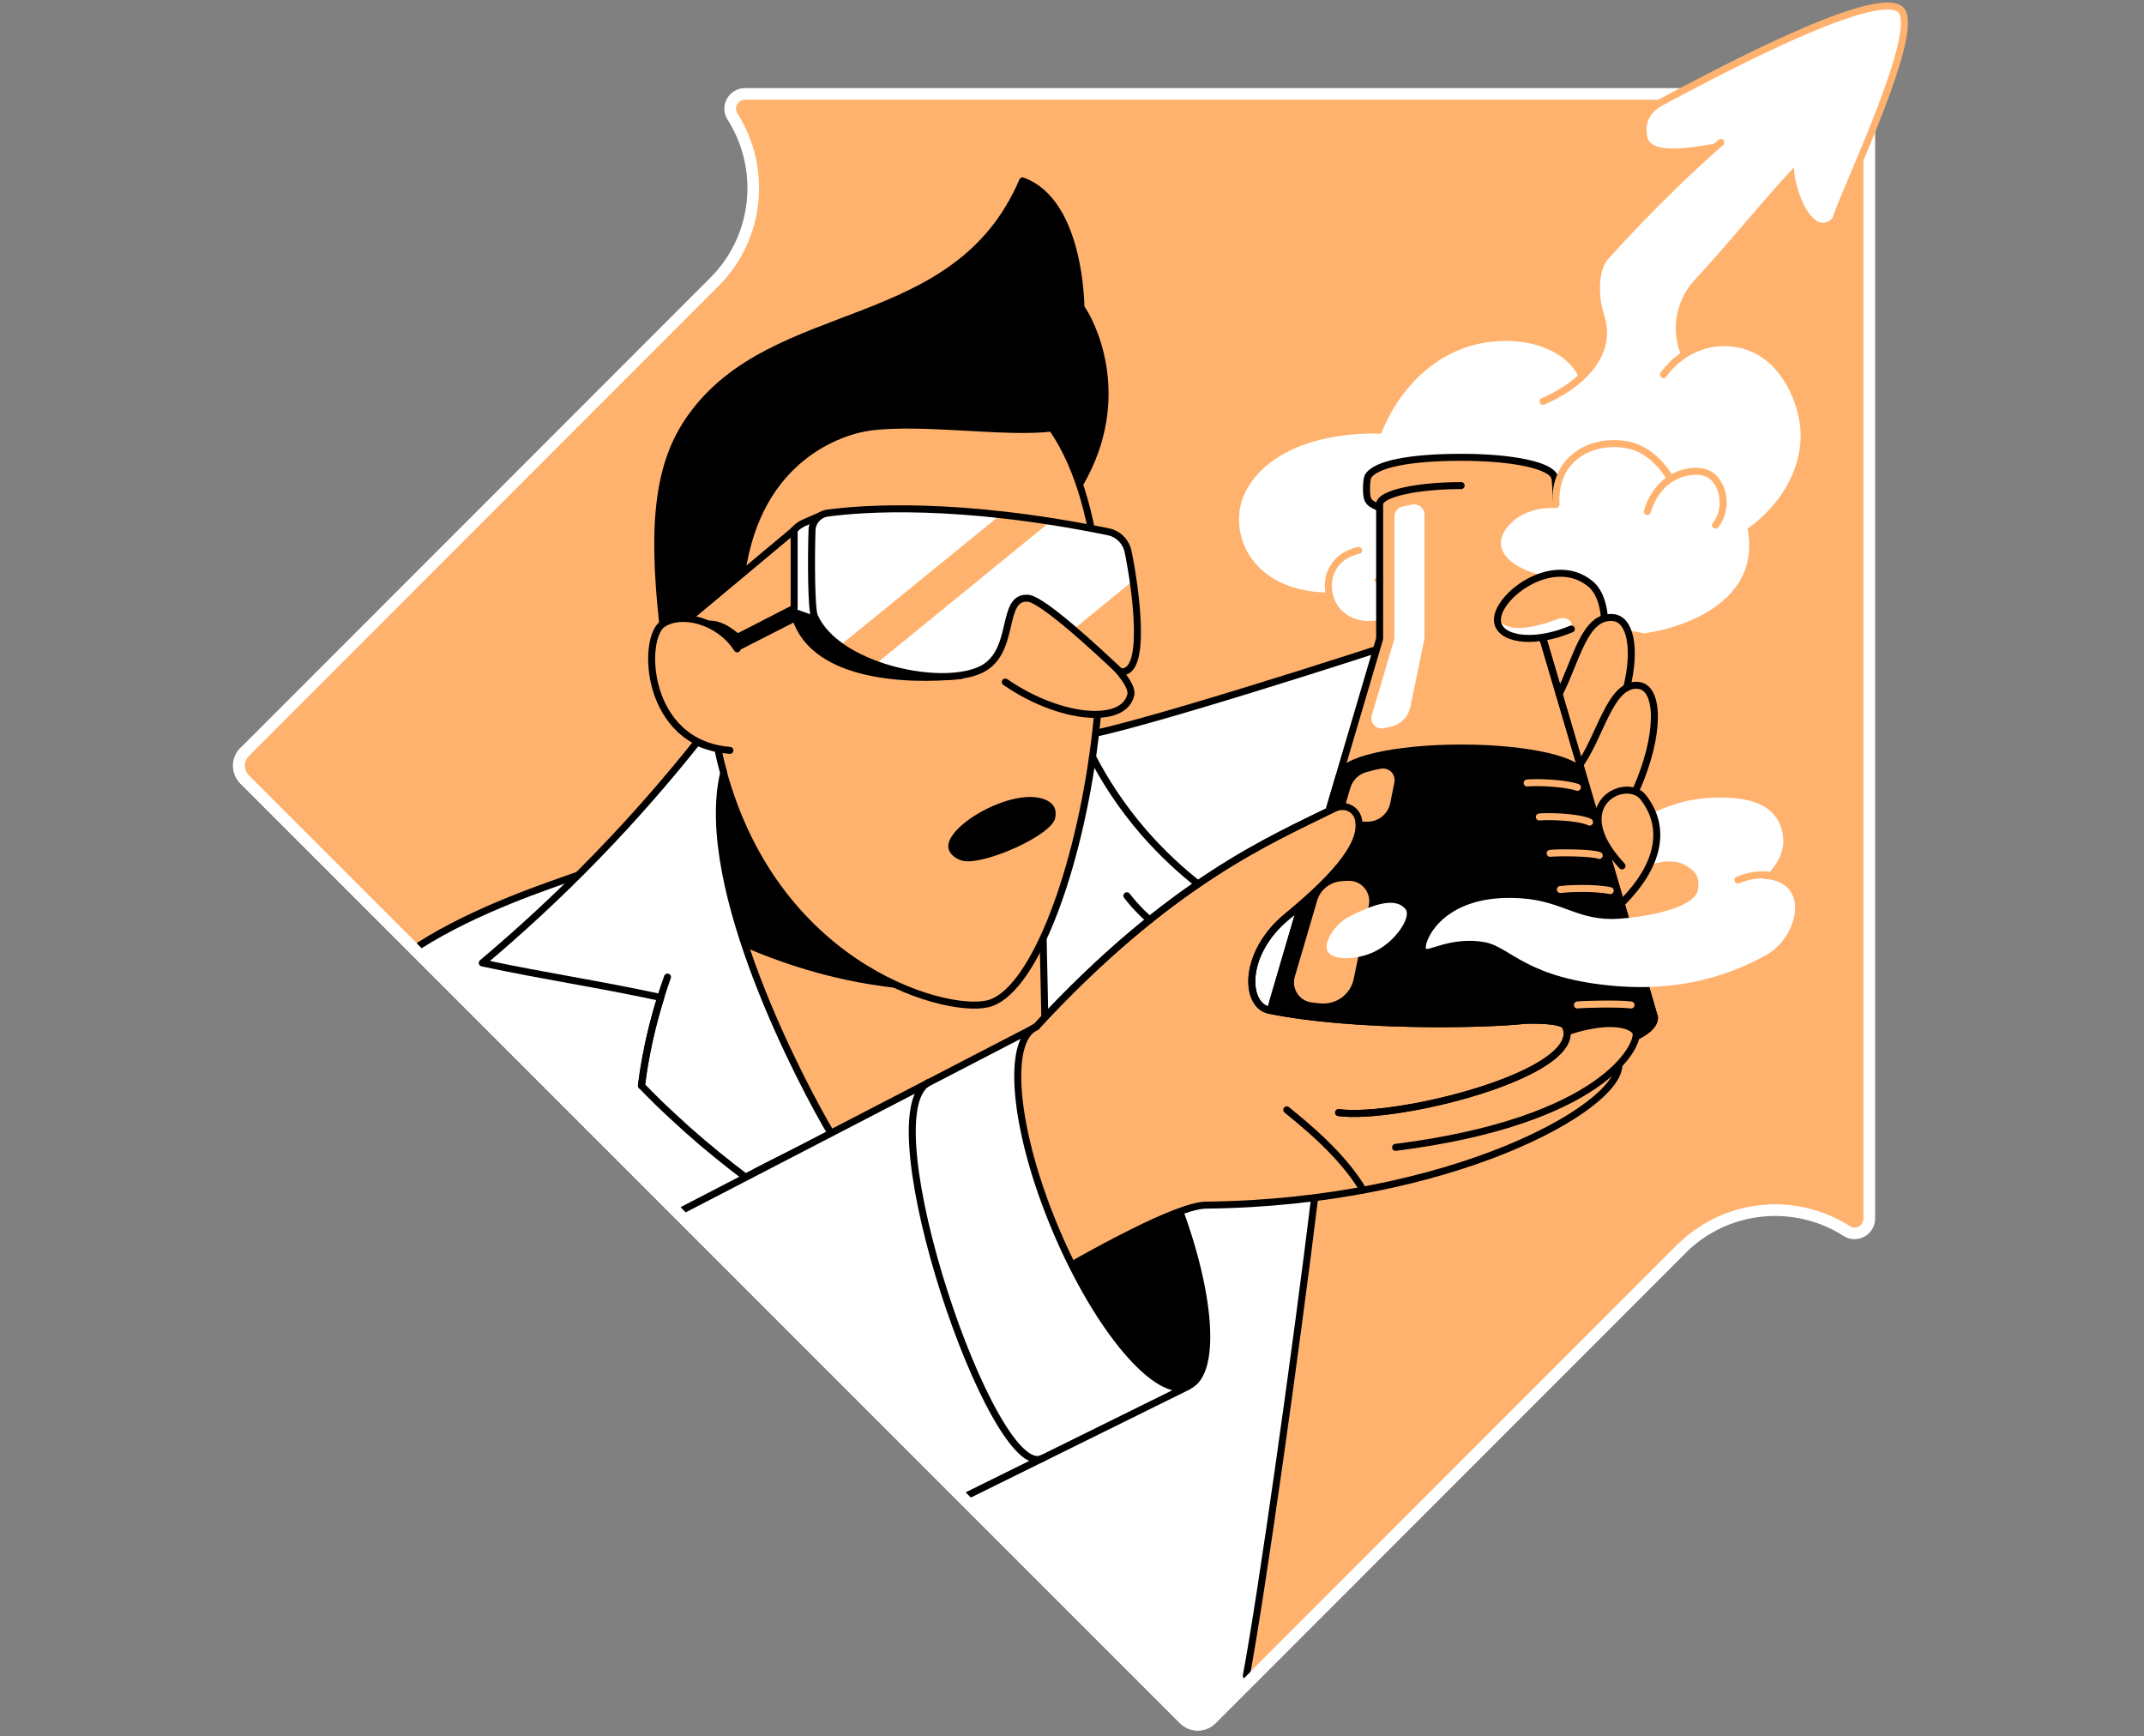
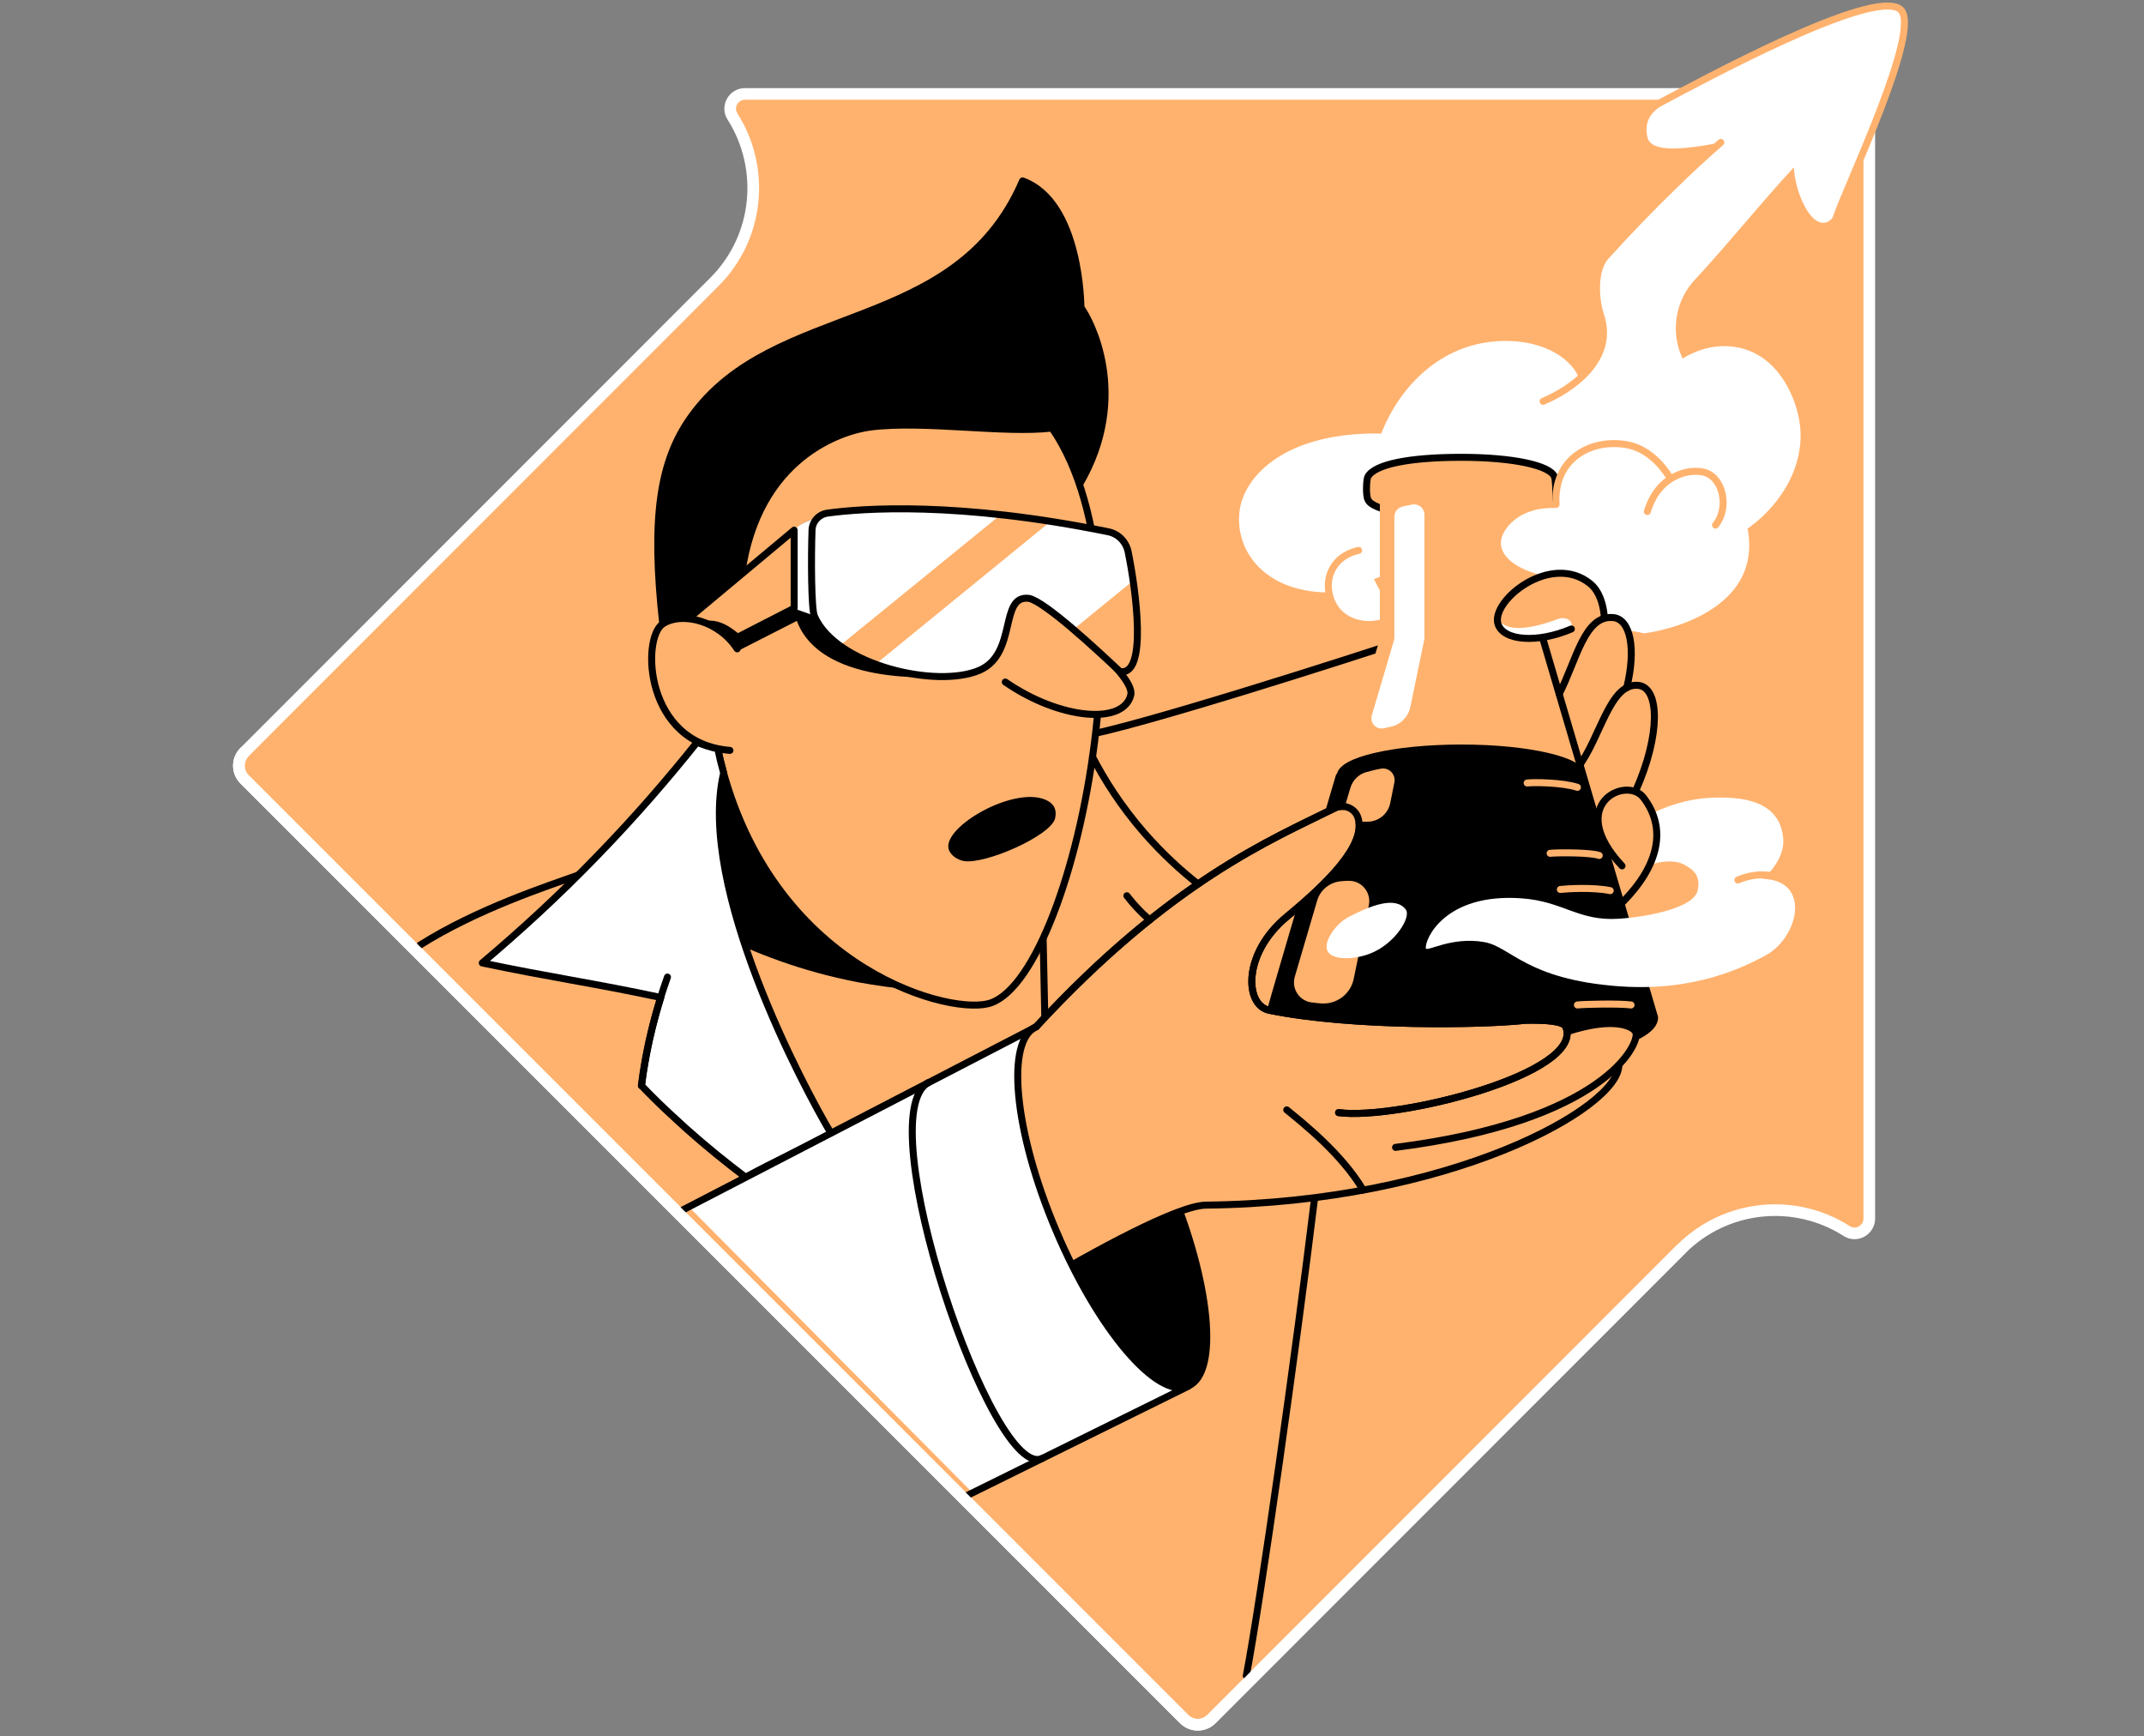
<svg xmlns="http://www.w3.org/2000/svg" width="368" height="298" viewBox="0 0 368 298" fill="none">
  <rect x="0" y="0" width="368" height="298" fill="#808080" stroke="none" />
  <path d="M122.591 48.413L41.986 129.052C40.671 130.366 40.671 132.456 41.986 133.771L203.229 295.014C204.544 296.329 206.634 296.329 207.949 295.014L288.553 214.376C296.273 206.656 308.14 205.611 316.972 211.274C318.658 212.353 320.849 211.106 320.849 209.117V19.455C320.849 17.601 319.366 16.118 317.511 16.118H127.883C125.894 16.118 124.647 18.309 125.726 19.994C131.356 28.861 130.311 40.727 122.591 48.413Z" fill="#FFB26E" stroke="white" stroke-width="2" stroke-miterlimit="10" stroke-linecap="round" stroke-linejoin="round" />
  <path d="M230.131 101.61C217.691 102.487 211.96 94.935 212.736 87.889C213.41 81.653 220.725 74.101 237.075 74.405C240.446 65.876 247.56 59.133 257.033 58.56C265.595 58.055 270.248 62.235 271.057 65.1C272.776 71.303 274.495 77.473 276.248 83.675" fill="white" />
  <path d="M233.199 94.463C232.727 94.564 230.266 95.07 228.884 97.329C227.367 99.756 227.973 102.79 229.356 104.61C231.378 107.274 235.66 108.083 239.334 106.026" fill="white" />
  <path d="M233.199 94.463C232.727 94.564 230.266 95.07 228.884 97.329C227.367 99.756 227.973 102.79 229.356 104.61C231.378 107.274 235.66 108.083 239.334 106.026" stroke="#FFB26E" stroke-width="1.2" stroke-miterlimit="10" stroke-linecap="round" stroke-linejoin="round" />
  <path d="M245.908 69.753L255.617 63.179L264.281 65.707L277.26 70.393L283.935 89.339L282.418 96.891L253.291 117.05L240.514 86.238L245.908 69.753Z" fill="white" />
-   <path d="M141.604 194.992L99.228 150.189C94.34 151.942 81.429 156.223 71.652 162.46C114.331 205.172 160.483 251.324 203.263 294.104C204.577 295.419 206.668 295.385 207.949 294.104C210.005 292.047 212.803 289.216 213.781 288.272C217.287 269.663 227.164 198.902 227.299 187.811C230.502 161.684 237.311 136.198 240.514 110.072C234.109 112.229 194.127 125.107 185.564 126.321C183.17 139.064 181.417 147.29 179.024 160.033L179.563 185.316L141.604 194.992Z" fill="white" />
  <path d="M99.228 150.189C94.34 151.942 81.867 155.987 72.057 162.224" stroke="black" stroke-width="1.2" stroke-miterlimit="10" stroke-linecap="round" stroke-linejoin="round" />
  <path d="M179.024 160.032L179.563 185.282" stroke="black" stroke-width="1.2" stroke-miterlimit="10" stroke-linecap="round" stroke-linejoin="round" />
  <path d="M240.514 110.072C234.109 112.229 194.127 125.107 185.564 126.321" stroke="black" stroke-width="1.2" stroke-miterlimit="10" stroke-linecap="round" stroke-linejoin="round" />
  <path d="M213.916 287.597C216.444 274.315 222.512 231.299 225.647 205.543" stroke="black" stroke-width="1.2" stroke-miterlimit="10" stroke-linecap="round" stroke-linejoin="round" />
  <path d="M123.231 160.403C129.501 163.538 137.559 166.707 147.2 168.561C150.47 169.168 153.572 169.573 156.504 169.842C146.998 152.65 137.525 135.457 128.018 118.264L120.231 130.703L123.231 160.403Z" fill="black" />
  <path d="M185.53 52.796C187.081 54.818 194.127 67.898 185.362 83.001C179.327 79.057 173.293 75.113 167.292 71.202L185.53 52.796Z" fill="black" stroke="black" stroke-width="1.2" stroke-miterlimit="10" stroke-linecap="round" stroke-linejoin="round" />
  <path d="M178.822 71.202C199.689 95.542 184.317 169 169.551 172.27C161.764 174.023 131.254 165.258 123.231 128.782L116.051 96.891L142.312 63.179L178.822 71.202Z" fill="#FFB26E" />
  <path d="M178.822 71.202C199.689 95.542 184.384 168.764 169.551 172.27C161.797 174.124 131.255 165.258 123.231 128.782" stroke="black" stroke-width="1.2" stroke-miterlimit="10" stroke-linecap="round" stroke-linejoin="round" />
-   <path d="M179.428 137.243C173.9 134.917 161.932 141.862 162.808 145.638C163.078 146.818 164.427 147.593 165.404 147.761C169.011 148.436 180.541 143.379 181.114 140.379C181.518 138.423 180.339 137.648 179.428 137.243Z" fill="black" />
+   <path d="M179.428 137.243C173.9 134.917 161.932 141.862 162.808 145.638C163.078 146.818 164.427 147.593 165.404 147.761C169.011 148.436 180.541 143.379 181.114 140.379C181.518 138.423 180.339 137.648 179.428 137.243" fill="black" />
  <path d="M175.518 101.644C180.777 104.476 194.902 115.769 194.093 119.241C192.913 124.433 181.991 123.556 172.551 117.05" fill="#FFB26E" />
  <path d="M175.518 101.644C180.777 104.476 194.902 115.769 194.093 119.241C192.913 124.433 181.991 123.556 172.551 117.05" stroke="black" stroke-width="1.2" stroke-miterlimit="10" stroke-linecap="round" stroke-linejoin="round" />
  <path d="M175.518 31.052C185.53 34.693 185.53 52.796 185.53 52.796C185.53 52.796 190.351 67.899 185.901 71.607C184.654 72.652 182.8 73.225 180.575 73.461C172.282 74.439 158.628 72.113 149.358 73.293C144.47 73.933 130.075 78.451 127.31 98.475C124.647 103.094 118.984 107.544 116.287 112.162L113.758 107.072C111.736 88.834 113.253 79.091 118.579 71.607C132.906 51.481 164.056 57.785 175.518 31.052Z" fill="black" stroke="black" stroke-width="1.2" stroke-miterlimit="10" stroke-linecap="round" stroke-linejoin="round" />
  <path d="M119.658 127.366C114.736 133.535 109.072 140.109 102.566 146.818C95.756 153.863 89.047 159.965 82.777 165.258C93.868 167.618 102.296 168.798 113.421 171.191C112.747 173.349 112.106 175.675 111.533 178.203C110.893 181.102 110.421 183.799 110.117 186.328C110.791 187.036 111.735 188.013 112.882 189.126C114.331 190.542 115.815 191.89 117.77 193.677C121.276 196.812 124.714 199.576 127.984 202.037C133.243 199.138 137.39 197.419 142.649 194.52C138.031 186.766 119.59 152.313 124.209 132.659C123.804 131.209 123.467 129.827 123.197 128.478C122.624 128.377 122.017 128.209 121.343 128.006C120.703 127.804 120.13 127.602 119.658 127.366Z" fill="white" stroke="black" stroke-width="1.2" stroke-miterlimit="10" stroke-linecap="round" stroke-linejoin="round" />
  <path d="M264.854 68.876C269.438 66.955 277.293 61.831 274.731 54.111C273.754 51.144 273.585 46.357 275.54 44.098C279.181 40.053 283.159 35.906 287.508 31.692C290.137 29.13 292.767 26.703 295.363 24.444C287.71 25.961 283.125 25.995 282.721 23.366C282.485 21.882 282.35 19.623 285.822 17.769C293.205 13.859 321.59 -2.255 326.209 1.588C330.052 4.824 316.702 31.153 314.949 36.58C314.646 37.491 313.904 38.165 313.095 38.232C310.432 38.468 308.072 32.602 307.903 28.726C302.172 34.895 296.644 41.839 290.913 48.009C286.8 52.425 286.53 59.201 290.306 63.954C291.048 64.527 294.722 67.393 294.992 71.876C295.295 77.135 290.812 82.563 283.968 83.945" fill="white" />
  <path d="M284.541 17.837C291.958 13.926 321.59 -2.222 326.175 1.621C330.018 4.858 317.006 31.861 315.219 37.255" stroke="#FFB26E" stroke-width="1.2" stroke-miterlimit="10" stroke-linecap="round" stroke-linejoin="round" />
  <path d="M264.854 68.876C269.438 66.955 277.293 61.83 274.731 54.111C273.754 51.144 273.585 46.357 275.54 44.098C279.181 40.053 283.159 35.906 287.508 31.692C290.137 29.13 292.767 26.703 295.363 24.444" stroke="#FFB26E" stroke-width="1.2" stroke-miterlimit="10" stroke-linecap="round" stroke-linejoin="round" />
  <path d="M278.608 148.469C269.034 138.053 279.417 132.794 282.182 136.873C288.014 145.402 282.35 152.515 270.753 161.684" fill="#FFB26E" />
  <path d="M266.809 81.822C266.068 79.866 259.662 78.484 250.796 78.484C241.964 78.484 235.929 79.664 234.783 81.822C234.513 82.327 234.412 85.159 234.817 85.766C235.457 87.485 242.368 88.834 250.762 88.834C259.123 88.834 266 87.485 266.708 85.799C267.146 85.226 267.079 82.428 266.809 81.822Z" fill="#FFB26E" />
  <path d="M266.843 87.822C267.079 87.485 267.079 84.316 267.011 83.338C266.978 82.664 266.91 82.057 266.809 81.822C266.068 79.866 259.662 78.484 250.796 78.484C241.964 78.484 235.929 79.664 234.783 81.822C234.513 82.327 234.412 85.159 234.817 85.766C235.457 87.485 242.368 88.834 250.762 88.834" stroke="black" stroke-width="1.2" stroke-miterlimit="10" stroke-linecap="round" stroke-linejoin="round" />
  <path d="M264.82 109.6V86.44C264.618 84.72 258.449 83.338 250.83 83.338C243.211 83.338 237.042 84.72 236.84 86.44V109.6C236.84 109.6 217.725 174.292 217.725 174.629C217.725 178.877 232.558 182.282 250.864 182.282C269.169 182.282 284.002 178.843 284.002 174.629C283.935 174.292 264.82 109.6 264.82 109.6Z" fill="#FFB26E" />
-   <path d="M250.796 83.338C243.177 83.338 237.008 84.72 236.806 86.44V109.6C236.806 109.6 217.691 174.292 217.691 174.629C217.691 178.877 232.525 182.282 250.83 182.282C269.135 182.282 283.969 178.843 283.969 174.629C283.969 174.292 264.854 109.6 264.854 109.6V88.833" stroke="black" stroke-width="1.2" stroke-miterlimit="10" stroke-linecap="round" stroke-linejoin="round" />
  <path d="M271.832 133.333L271.63 133.198C271.63 130.535 262.326 128.377 250.83 128.377C239.334 128.377 230.03 130.535 230.03 133.198L229.861 133.232C224.4 151.739 217.725 174.427 217.725 174.629C217.725 178.877 232.558 182.282 250.864 182.282C269.169 182.282 284.002 178.843 284.002 174.629C283.935 174.427 277.294 151.84 271.832 133.333Z" fill="black" stroke="black" stroke-width="1.2" stroke-miterlimit="10" stroke-linecap="round" stroke-linejoin="round" />
  <path d="M203.943 237.872C209.276 235.617 207.765 219.985 200.568 202.956C193.371 185.926 183.212 173.949 177.879 176.203C172.545 178.457 174.056 194.089 181.254 211.119C188.451 228.148 198.609 240.126 203.943 237.872Z" fill="black" stroke="black" stroke-width="1.2" stroke-miterlimit="10" stroke-linecap="round" stroke-linejoin="round" />
  <path d="M190.924 207.027L177.878 176.18C199.453 152.616 218.197 144.188 229.355 138.558C230.637 137.918 232.187 138.39 232.828 139.671C235.154 144.255 228.479 150.964 221.366 156.897C213.646 163.336 213.612 172.472 217.894 173.315C232.322 176.248 254.639 175.843 261.854 175.034C265.427 174.967 268.394 175.169 268.798 176.18C271.967 184.17 239.874 192.227 229.794 190.879" fill="#FFB26E" />
  <path d="M239.536 196.913C275.237 192.396 281.373 179.315 280.799 177.259C280.53 176.214 277.192 174.36 269 177.057C254.471 178.068 239.975 179.113 225.445 180.125" fill="#FFB26E" />
  <path d="M192.104 206.285C241.626 210.229 277.866 191.047 277.866 182.754C277.866 181.675 274.259 179.855 266.067 182.552C251.538 183.563 237.042 184.608 222.512 185.62" fill="#FFB26E" />
  <path d="M176.057 222.366C180.406 219.905 199.453 206.69 207.645 206.791C197.734 196.576 187.823 186.395 177.911 176.181C172.922 179.215 167.933 182.249 162.977 185.283" fill="#FFB26E" />
  <path d="M177.878 176.18C200.97 151.2 218.197 144.087 229.086 138.693C230.637 137.918 232.592 138.693 233.097 140.379C234.547 145.031 227.805 151.605 220.826 157.369C213.275 163.64 213.612 172.506 217.86 173.382C232.288 176.315 254.606 175.911 261.82 175.102C265.393 175.034 268.36 175.237 268.764 176.248C271.933 184.238 239.84 192.295 229.76 190.946" stroke="black" stroke-width="1.2" stroke-miterlimit="10" stroke-linecap="round" stroke-linejoin="round" />
  <path d="M239.536 196.913C275.237 192.396 281.372 179.316 280.799 177.259C280.53 176.214 277.192 174.36 269 177.057" stroke="black" stroke-width="1.2" stroke-miterlimit="10" stroke-linecap="round" stroke-linejoin="round" />
  <path d="M176.765 221.253C188.025 214.578 202.218 206.858 207.005 206.824C248.706 206.386 277.866 190.205 277.866 182.788" stroke="black" stroke-width="1.2" stroke-miterlimit="10" stroke-linecap="round" stroke-linejoin="round" />
  <path d="M177.878 176.18C172.888 179.214 167.899 182.249 162.943 185.283" stroke="black" stroke-width="1.2" stroke-miterlimit="10" stroke-linecap="round" stroke-linejoin="round" />
  <path d="M181.249 211.139C174.035 194.115 172.551 178.473 177.878 176.214L118.174 207.06L166.955 256.212L203.971 237.907C198.61 240.132 188.463 228.164 181.249 211.139Z" fill="white" />
  <path d="M178.923 250.278C170.394 254.492 149.021 191.519 159.336 185.788" stroke="black" stroke-width="1.2" stroke-miterlimit="10" stroke-linecap="round" stroke-linejoin="round" />
  <path d="M165.846 256.734L203.971 237.907C198.644 240.165 188.463 228.198 181.249 211.139C174.035 194.115 172.551 178.473 177.878 176.214L117.23 207.633" stroke="black" stroke-width="1.2" stroke-miterlimit="10" stroke-linecap="round" stroke-linejoin="round" />
  <path d="M301.566 150.829C311.174 150.357 308.881 160.74 303.15 163.909C295.194 168.326 286.699 169.91 277.9 169.269C261.955 168.09 259.359 162.493 254.774 161.684C249.144 160.673 244.795 163.471 244.728 162.729C244.559 161.145 248.032 153.256 261.112 154.167C268.36 154.672 270.888 158.145 277.9 157.673C283.227 157.302 290.711 155.751 291.385 152.852C292.059 149.818 290.036 148.975 289.092 148.402C287.643 147.559 284.912 147.694 282.788 148.604L283.968 144.593L301.566 150.829Z" fill="white" />
  <path d="M283.631 139.536C287.407 137.783 290.879 136.839 295.498 136.873C301.735 136.906 305.645 138.862 306.083 143.986C306.319 147.02 303.757 150.93 299.206 152.852C297.15 152.245 295.127 151.672 293.071 151.065C292.801 150.425 292.262 149.514 291.385 148.604C290.913 148.132 290.003 147.222 288.621 146.75C286.497 146.008 284.542 146.716 283.901 146.986C283.901 146.11 284.542 144.727 284.407 143.649C284.204 141.997 284.036 140.648 283.631 139.536Z" fill="white" />
  <path d="M220.86 190.474C223.557 192.699 230.232 197.925 233.974 204.229" stroke="black" stroke-width="1.2" stroke-miterlimit="10" stroke-linecap="round" stroke-linejoin="round" />
  <path d="M114.567 167.685C113.657 170.247 112.747 173.113 111.971 176.248C111.061 179.889 110.454 183.26 110.083 186.328" stroke="black" stroke-width="1.2" stroke-miterlimit="10" stroke-linecap="round" stroke-linejoin="round" />
  <path d="M298.296 151.032C298.768 150.829 302.678 149.076 306.555 151.133C309.117 152.481 310.23 154.74 310.567 155.515" stroke="#FFB26E" stroke-width="1.2" stroke-miterlimit="10" stroke-linecap="round" stroke-linejoin="round" />
  <path d="M269.708 100.262C259.157 99.115 256.628 95.34 257.066 92.609C257.437 90.216 260.37 86.103 267.079 86.575C268.09 78.956 274.428 75.686 279.417 76.36C283.732 76.933 286.193 81.282 286.598 81.956C291.048 84.889 295.531 87.856 299.981 90.789C302.746 105.993 282.687 108.723 282.114 108.69C279.282 107.914 274.597 108.015 271.765 107.274L269.708 100.262Z" fill="white" />
  <path d="M269.708 100.262C259.157 99.115 256.628 95.34 257.066 92.609C257.404 90.418 260.101 86.979 265.461 86.608C265.966 86.575 266.506 86.575 267.079 86.575C266.607 78.45 273.45 75.18 279.417 76.36C283.699 77.203 286.193 81.282 286.598 81.956" stroke="#FFB26E" stroke-width="1.2" stroke-miterlimit="10" stroke-linecap="round" stroke-linejoin="round" />
  <path d="M283.935 66.314C287.339 61.19 293.07 58.56 298.363 59.639C305.409 61.089 308.409 68.472 308.949 72.955C309.926 80.979 304.33 89.541 294.823 93.621" fill="white" />
  <path d="M282.755 87.788C284.642 81.484 289.935 80.406 292.464 81.046C295.666 81.821 296.947 87.047 294.453 90.115" fill="white" />
  <path d="M282.755 87.788C284.642 81.484 289.935 80.406 292.464 81.046C295.666 81.821 296.947 87.047 294.453 90.115" stroke="#FFB26E" stroke-width="1.2" stroke-miterlimit="10" stroke-linecap="round" stroke-linejoin="round" />
  <path d="M269.708 107.948C263.91 110.409 258.112 110.004 257.134 107.139C255.785 103.161 266.202 94.666 272.978 100.194C275.439 102.217 275.608 106.802 275.271 108.218" fill="#FFB26E" />
  <path d="M269.607 106.735C269.203 106.094 268.158 105.858 267.146 106.33C266.068 106.701 258.685 109.566 257.067 106.027C257.033 106.431 257.033 106.802 257.168 107.139C258.145 110.005 263.91 110.409 269.742 107.948C269.742 107.78 269.911 107.207 269.607 106.735Z" fill="white" />
  <path d="M269.708 107.948C263.91 110.409 258.112 110.004 257.134 107.139C255.785 103.161 266.202 94.666 272.978 100.194C275.439 102.217 275.608 106.802 275.271 108.218" stroke="black" stroke-width="1.2" stroke-miterlimit="10" stroke-linecap="round" stroke-linejoin="round" />
  <path d="M137.154 105.689L126.636 111.05C125.793 110.476 122.624 106.33 119.624 109.364C118.95 109.027 118.141 107.038 117.466 106.701L135.468 93.755L137.154 105.689Z" fill="black" stroke="black" stroke-width="1.2" stroke-miterlimit="10" stroke-linecap="round" stroke-linejoin="round" />
  <path d="M165.876 114.32C165.742 113.78 165.472 113.14 165.067 112.465L164.831 112.398C159.808 104.981 140.93 88.463 140.93 88.463L137.997 89.744C136.278 90.519 135.165 92.239 135.199 94.126C135.266 97.767 136.278 104.847 136.311 104.948C138.705 116.207 155.493 116.915 164.966 115.938C165.978 115.904 166.214 115.297 165.876 114.32Z" fill="black" />
  <path d="M145.38 92.475C142.716 90.047 140.896 88.463 140.896 88.463L137.963 89.744C136.244 90.519 135.131 92.239 135.165 94.126C135.232 97.16 135.94 102.655 136.21 104.408L142.615 106.667L145.38 92.475Z" fill="white" />
-   <path d="M140.896 88.463L137.963 89.744C136.244 90.519 135.131 92.239 135.165 94.126C135.232 97.767 136.244 104.847 136.278 104.948C138.671 116.207 155.459 116.915 164.932 115.938" stroke="black" stroke-width="1.2" stroke-miterlimit="10" stroke-linecap="round" stroke-linejoin="round" />
  <path d="M141.84 88.092C147.638 87.283 164.09 85.968 190.216 91.261C191.935 91.598 193.25 92.946 193.621 94.632C194.969 101.172 197.026 116.207 192.205 115.23C188.295 111.555 179.361 103.228 176.597 102.689C171.472 102.082 174.675 112.162 168.135 115.027C160.853 118.196 145.245 114.926 139.783 106.599C139.109 105.554 139.278 95.475 139.413 90.856C139.446 89.44 140.458 88.294 141.84 88.092Z" fill="#FFB26E" />
  <path d="M142.042 88.058C140.559 88.26 139.446 89.474 139.379 90.991C139.21 95.711 138.941 105.487 139.784 106.566C140.963 108.116 142.514 109.499 144.267 110.712L171.776 88.328C156.471 86.642 146.425 87.485 142.042 88.058Z" fill="white" />
  <path d="M190.216 91.261C186.744 90.553 183.44 89.98 180.339 89.474L150.167 114.084L157.954 115.837C161.831 116.376 165.506 116.14 168.169 114.994C174.743 112.128 171.506 102.049 176.63 102.655C178.046 102.925 181.114 105.285 184.283 107.982L194.498 99.655C194.228 97.767 193.891 95.981 193.621 94.632C193.25 92.946 191.902 91.598 190.216 91.261Z" fill="white" />
  <path d="M142.042 88.058C148.009 87.249 164.393 86.002 190.216 91.261C191.935 91.598 193.25 92.946 193.621 94.632C194.969 101.172 197.026 116.207 192.205 115.23C188.295 111.555 179.361 103.228 176.597 102.689C171.472 102.082 174.675 112.162 168.135 115.027C160.853 118.196 143.525 114.252 139.784 105.757C139.244 104.509 139.21 95.711 139.379 90.991C139.413 89.508 140.559 88.26 142.042 88.058Z" stroke="black" stroke-width="1.2" stroke-miterlimit="10" stroke-linecap="round" stroke-linejoin="round" />
  <path d="M136.311 104.375L126.602 109.364C125.759 108.791 122.827 105.824 119.523 107.746C118.849 107.409 118.174 107.038 117.5 106.701L136.311 90.991V104.375Z" fill="#FFB26E" stroke="black" stroke-width="1.2" stroke-miterlimit="10" stroke-linecap="round" stroke-linejoin="round" />
  <path d="M126.535 111.353C123.366 106.465 117.467 104.543 113.758 107.072C110.117 109.566 110.286 127.4 125.288 128.782" fill="#FFB26E" />
  <path d="M126.535 111.353C123.366 106.465 116.994 104.948 113.758 107.072C110.083 109.499 110.623 127.602 125.287 128.782" stroke="black" stroke-width="1.2" stroke-miterlimit="10" stroke-linecap="round" stroke-linejoin="round" />
  <path d="M187.519 129.894C189.475 133.67 192.34 138.288 196.453 143.008C199.655 146.649 202.824 149.514 205.622 151.706" stroke="black" stroke-width="1.2" stroke-miterlimit="10" stroke-linecap="round" stroke-linejoin="round" />
  <path d="M193.419 153.728C193.925 154.369 194.464 155.043 195.105 155.717C195.88 156.56 196.622 157.268 197.363 157.875" stroke="black" stroke-width="1.2" stroke-miterlimit="10" stroke-linecap="round" stroke-linejoin="round" />
-   <path d="M285.519 64.291C286.328 63.179 287.71 61.628 289.834 60.415C294.689 57.65 299.644 58.796 300.925 59.134" stroke="#FFB26E" stroke-width="1.2" stroke-miterlimit="10" stroke-linecap="round" stroke-linejoin="round" />
  <path d="M262.123 134.378C263.269 134.243 268.124 134.277 270.753 135.12" stroke="#FFB26E" stroke-width="1.2" stroke-miterlimit="10" stroke-linecap="round" stroke-linejoin="round" />
-   <path d="M264.214 140.21C265.36 140.075 270.72 140.109 272.844 141.087" stroke="#FFB26E" stroke-width="1.2" stroke-miterlimit="10" stroke-linecap="round" stroke-linejoin="round" />
  <path d="M266.068 146.447C267.214 146.312 273.012 146.278 274.495 146.818" stroke="#FFB26E" stroke-width="1.2" stroke-miterlimit="10" stroke-linecap="round" stroke-linejoin="round" />
  <path d="M267.821 152.65C268.967 152.515 273.45 152.245 276.383 152.852" stroke="#FFB26E" stroke-width="1.2" stroke-miterlimit="10" stroke-linecap="round" stroke-linejoin="round" />
  <path d="M270.753 172.472C271.9 172.337 277.867 172.202 279.957 172.472" stroke="#FFB26E" stroke-width="1.2" stroke-miterlimit="10" stroke-linecap="round" stroke-linejoin="round" />
  <path d="M242.065 121.365L244.458 109.802C244.492 109.701 244.492 109.566 244.492 109.431V88.328C244.492 87.249 243.548 86.44 242.503 86.575C242.402 86.575 242.267 86.609 242.166 86.642C241.627 86.71 241.155 86.844 240.683 86.946C239.907 87.148 239.334 87.856 239.334 88.665V109.364C239.334 109.532 239.3 109.701 239.267 109.87C237.986 114.185 236.738 118.5 235.457 122.781C235.086 124.062 236.233 125.309 237.547 124.972H237.581C237.952 124.871 238.323 124.804 238.66 124.736C240.379 124.399 241.694 123.051 242.065 121.365Z" fill="white" />
  <path d="M238.626 137.817C238.862 136.637 239.098 135.457 239.334 134.277C239.604 132.895 238.424 131.681 237.042 131.917C236.705 131.985 236.368 132.052 236.03 132.119C235.491 132.254 234.952 132.389 234.48 132.524C233.165 132.895 232.154 133.94 231.783 135.221C231.446 136.333 231.109 137.446 230.805 138.558C230.401 139.873 231.446 141.188 232.828 141.087C233.3 141.053 233.805 141.019 234.311 141.019C234.48 141.019 234.648 141.019 234.783 141.019C236.637 140.986 238.255 139.671 238.626 137.817Z" fill="#FFB26E" />
  <path d="M226.086 154.537C224.804 158.886 223.523 163.269 222.242 167.618C221.636 169.674 223.018 171.764 225.108 172.034C225.209 172.034 225.31 172.068 225.411 172.068C225.85 172.135 226.254 172.169 226.692 172.202C229.389 172.438 231.817 170.618 232.356 167.988C233.232 163.774 234.075 159.561 234.952 155.347C235.39 153.189 233.738 151.133 231.513 151.166H231.479C231.041 151.166 230.603 151.2 230.198 151.234C228.243 151.402 226.625 152.717 226.086 154.537Z" fill="#FFB26E" />
  <path d="M231.479 157.369C235.255 155.414 239.503 153.729 241.289 156.088C242.233 157.369 239.637 161.55 235.895 163.336C232.963 164.752 228.715 164.921 227.872 163.235C227.063 161.718 229.187 158.583 231.479 157.369Z" fill="white" />
  <path d="M177.878 176.18C200.97 151.2 218.197 144.087 229.086 138.693C230.636 137.918 232.592 138.693 233.097 140.379C234.547 145.031 227.805 151.605 220.826 157.369C213.275 163.64 213.612 172.506 217.86 173.382C232.288 176.315 254.605 175.911 261.82 175.102C265.393 175.034 268.36 175.236 268.764 176.248C271.933 184.237 239.84 192.295 229.76 190.946" stroke="black" stroke-width="1.2" stroke-miterlimit="10" stroke-linecap="round" stroke-linejoin="round" />
  <path d="M267.618 119.107C270.619 113.241 271.967 105.487 276.923 105.993C281.777 106.498 281.44 120.253 271.731 133.333" fill="#FFB26E" />
  <path d="M271.259 131.479C275.136 126.591 276.248 117.118 281.204 117.623C286.058 118.129 285.249 131.782 275.54 144.862" fill="#FFB26E" />
  <path d="M278.406 148.604C268.528 138.053 279.181 133.063 282.08 136.873C286.126 142.132 284.744 148.503 278.541 154.807" stroke="black" stroke-width="1.2" stroke-miterlimit="10" stroke-linecap="round" stroke-linejoin="round" />
  <path d="M264.82 109.6L274.293 141.761" stroke="black" stroke-width="1.2" stroke-miterlimit="10" stroke-linecap="round" stroke-linejoin="round" />
  <path d="M41.986 129.052C40.671 130.366 40.671 132.456 41.986 133.771L203.229 295.014C204.544 296.329 206.634 296.329 207.949 295.014L288.553 214.376" stroke="white" stroke-width="2" stroke-miterlimit="10" stroke-linecap="round" stroke-linejoin="round" />
  <path d="M267.618 119.107C270.619 113.241 271.967 105.487 276.923 105.993C279.822 106.296 280.867 111.285 279.215 118.028" stroke="black" stroke-width="1.2" stroke-miterlimit="10" stroke-linecap="round" stroke-linejoin="round" />
  <path d="M270.787 131.748C274.664 126.86 276.248 117.118 281.204 117.623C284.878 117.994 285.047 126.152 280.732 135.76" stroke="black" stroke-width="1.2" stroke-miterlimit="10" stroke-linecap="round" stroke-linejoin="round" />
</svg>